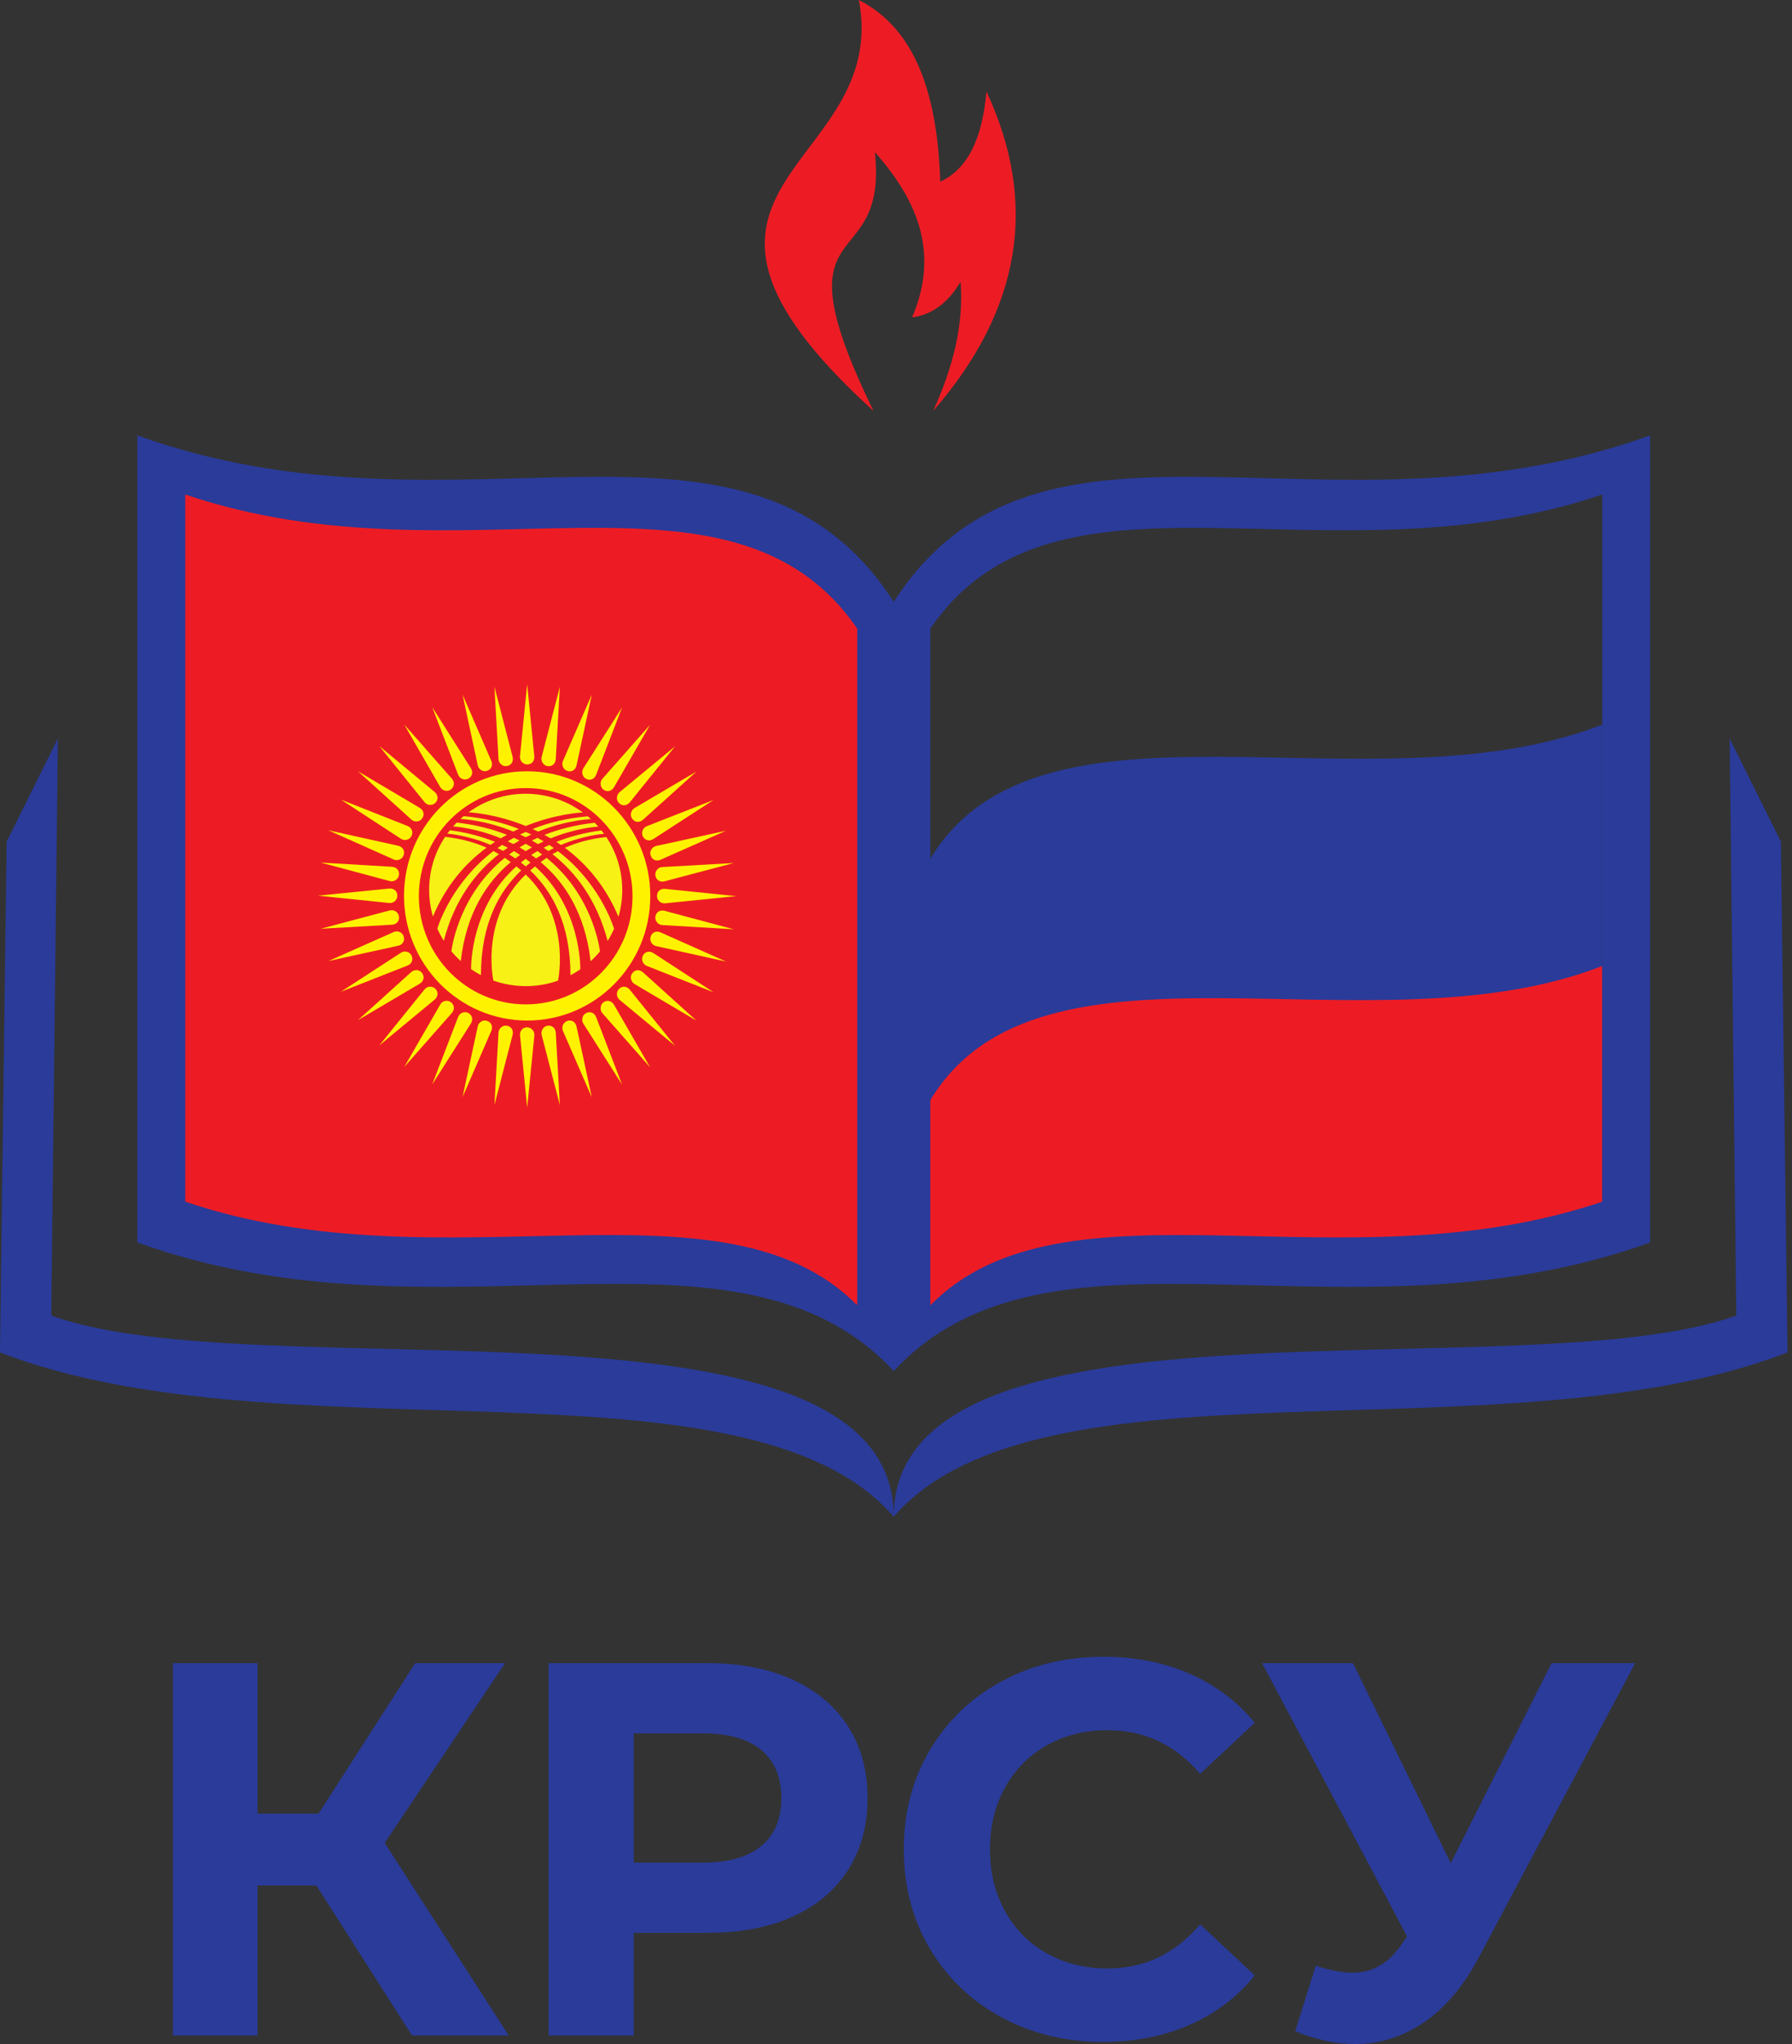
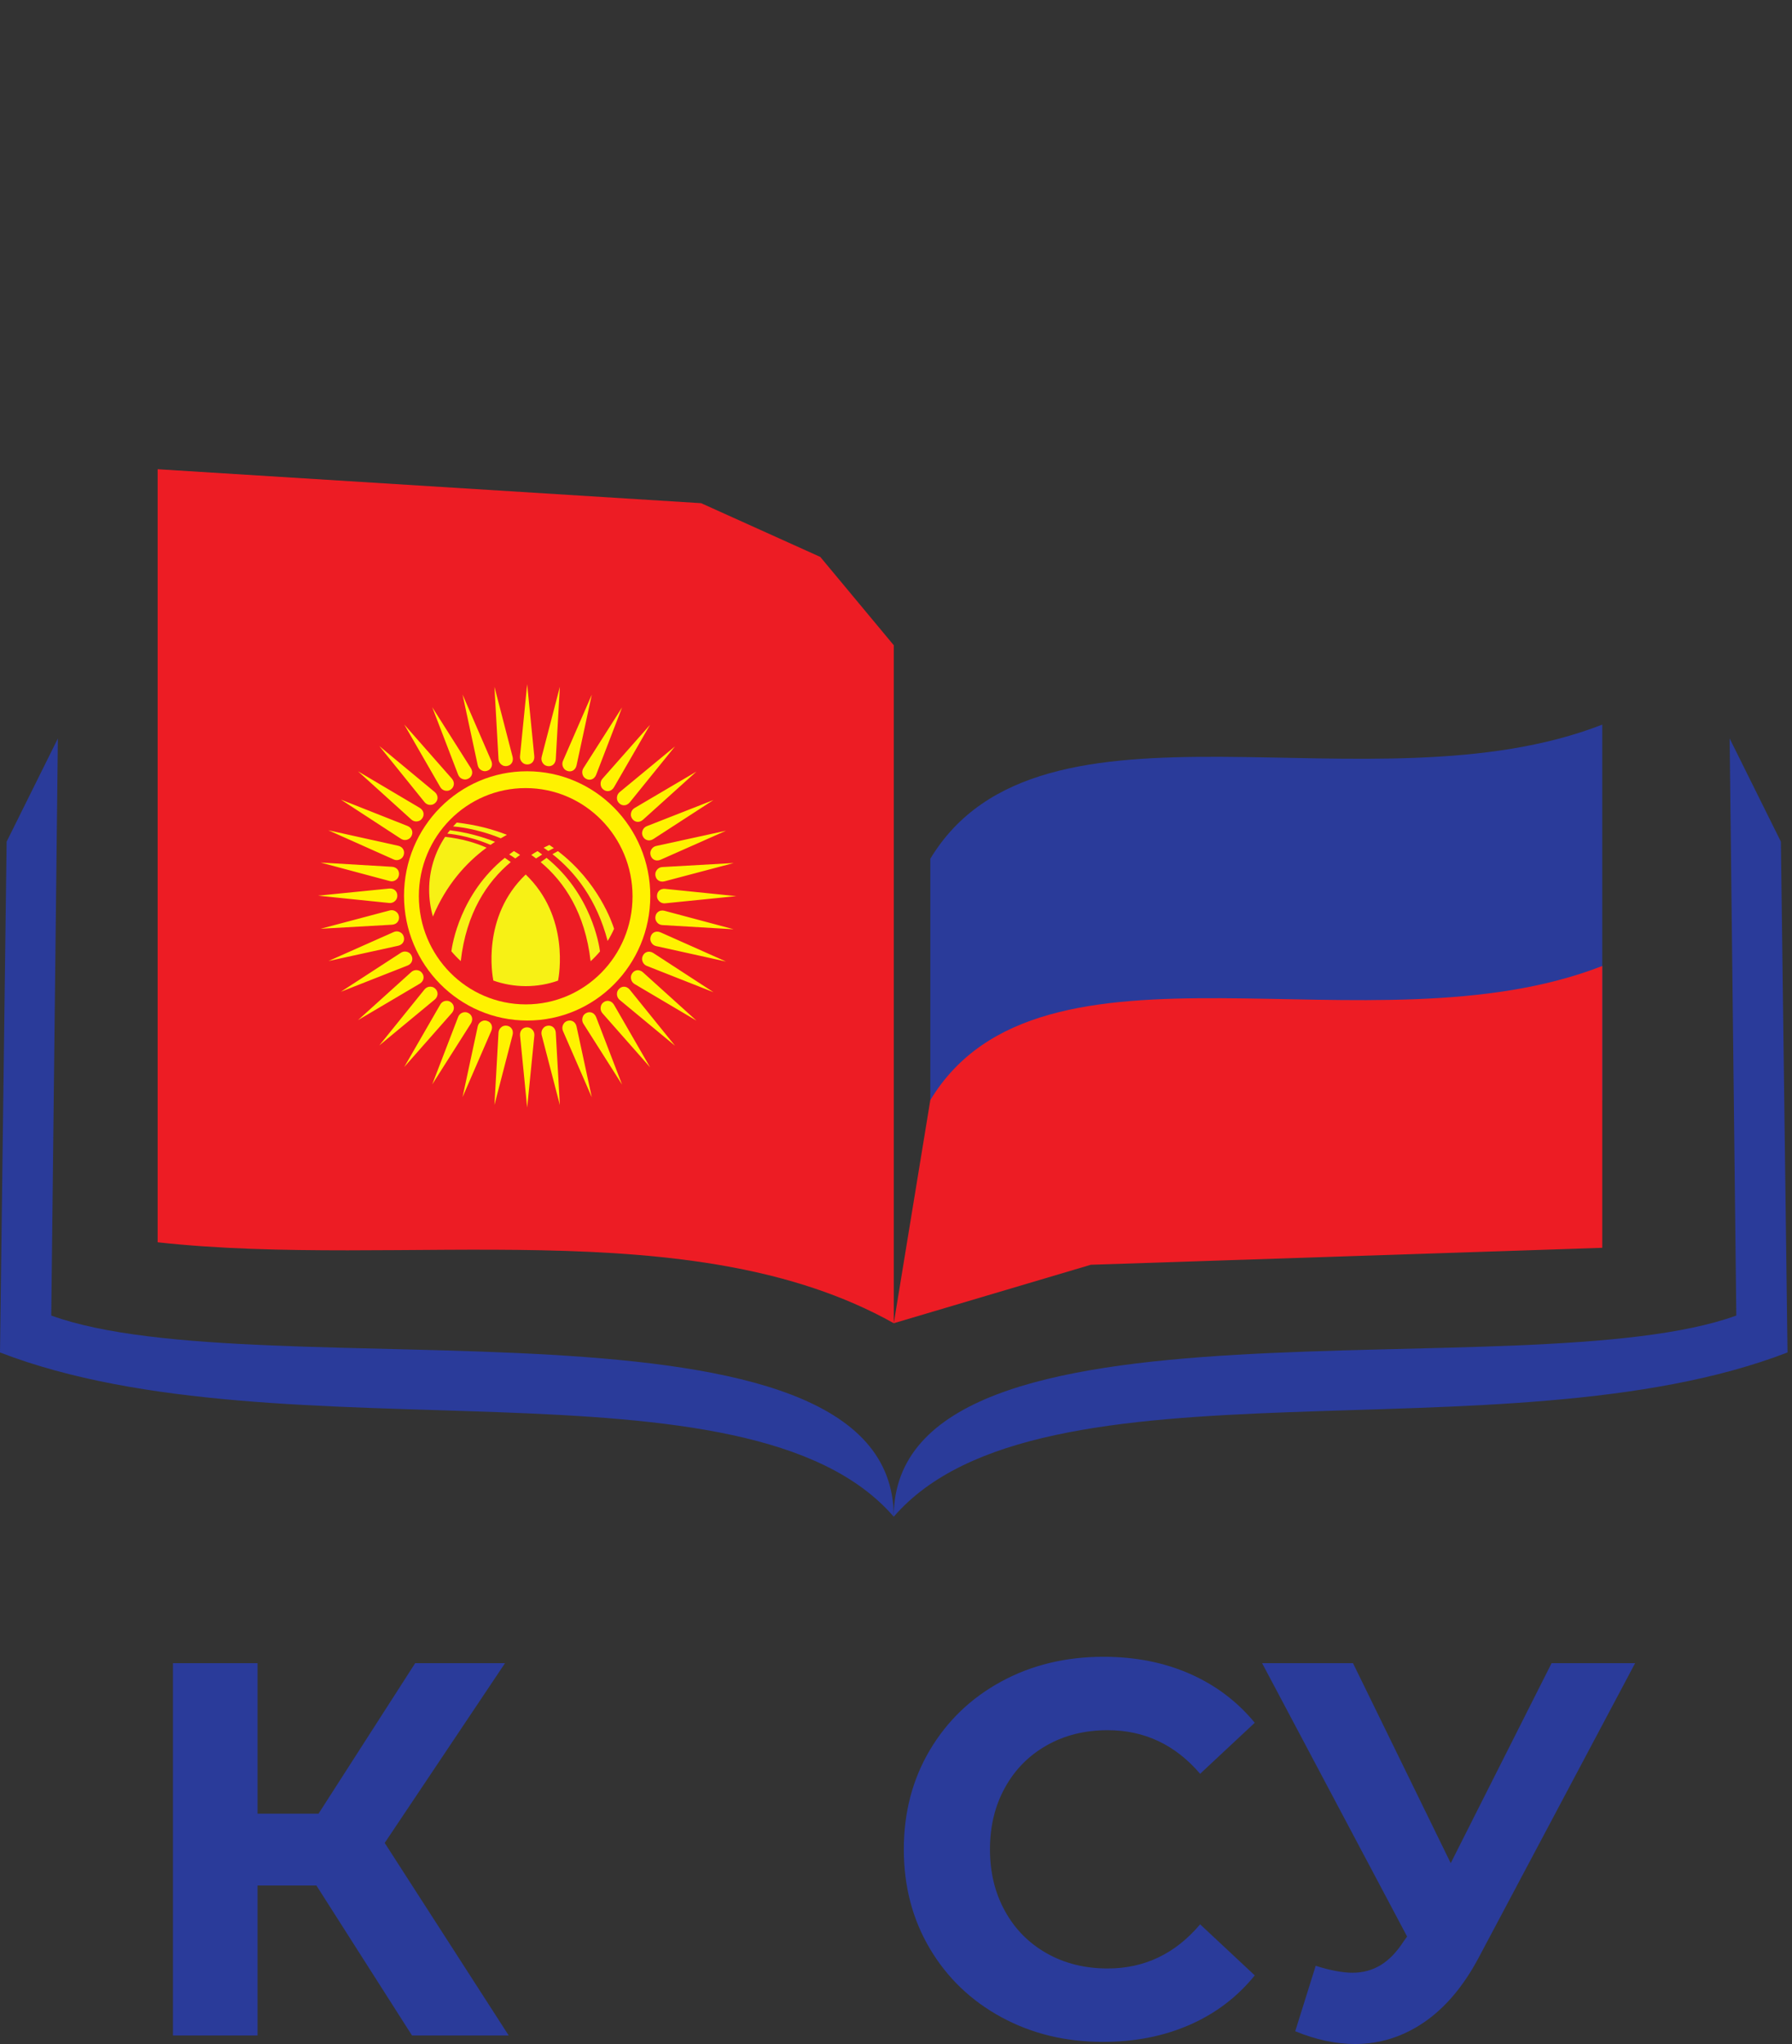
<svg xmlns="http://www.w3.org/2000/svg" width="50" height="57" viewBox="0 0 50 57" fill="none">
  <rect x="0" y="0" width="50" height="57" fill="#333333" stroke="none" />
  <path d="M8.828 52.58H7.186V56.763H4.826V46.38H7.186V50.578H8.887L11.584 46.38H14.091L10.734 51.393L14.194 56.763H11.496L8.828 52.58Z" fill="#2A3B9A" />
-   <path d="M21.245 51.475C21.616 51.163 21.802 50.721 21.802 50.147C21.802 49.564 21.616 49.116 21.245 48.805C20.873 48.494 20.331 48.338 19.618 48.338H17.683V51.942H19.618C20.331 51.942 20.873 51.786 21.245 51.475ZM22.117 46.84C22.787 47.146 23.302 47.581 23.664 48.145C24.025 48.709 24.206 49.376 24.206 50.147C24.206 50.909 24.025 51.574 23.664 52.142C23.302 52.711 22.787 53.146 22.117 53.448C21.448 53.749 20.659 53.9 19.75 53.9H17.683V56.763H15.308V46.38H19.75C20.659 46.38 21.448 46.533 22.117 46.84Z" fill="#2A3B9A" />
  <path d="M27.937 56.251C27.091 55.791 26.427 55.154 25.943 54.338C25.46 53.522 25.218 52.6 25.218 51.572C25.218 50.543 25.46 49.621 25.943 48.806C26.427 47.99 27.091 47.352 27.937 46.892C28.782 46.432 29.733 46.202 30.788 46.202C31.678 46.202 32.481 46.361 33.2 46.677C33.918 46.994 34.522 47.448 35.01 48.042L33.486 49.465C32.792 48.655 31.932 48.249 30.906 48.249C30.27 48.249 29.703 48.39 29.205 48.672C28.707 48.954 28.318 49.347 28.04 49.851C27.761 50.355 27.622 50.929 27.622 51.572C27.622 52.215 27.761 52.788 28.04 53.292C28.318 53.797 28.707 54.19 29.205 54.471C29.703 54.753 30.27 54.894 30.906 54.894C31.932 54.894 32.792 54.484 33.486 53.663L35.01 55.087C34.522 55.69 33.916 56.15 33.193 56.466C32.469 56.783 31.663 56.941 30.774 56.941C29.728 56.941 28.782 56.711 27.937 56.251Z" fill="#2A3B9A" />
  <path d="M45.623 46.38L41.255 54.597C40.834 55.388 40.328 55.987 39.737 56.392C39.146 56.797 38.504 57 37.81 57C37.272 57 36.715 56.881 36.139 56.644L36.71 54.82C37.121 54.948 37.463 55.013 37.736 55.013C38.03 55.013 38.293 54.941 38.528 54.797C38.763 54.654 38.977 54.429 39.173 54.123L39.261 54.004L35.215 46.38H37.751L40.478 51.957L43.292 46.38H45.623Z" fill="#2A3B9A" />
  <path fill-rule="evenodd" clip-rule="evenodd" d="M4.398 13.085L19.563 14.032L22.888 15.531L24.938 17.994V36.9C19.285 33.733 11.245 35.395 4.398 34.643V13.085Z" fill="#ED1C24" />
  <path fill-rule="evenodd" clip-rule="evenodd" d="M25.957 23.948C29.038 18.846 38.265 22.717 44.706 20.207V30.681H25.957V23.948Z" fill="#2A3B9A" />
  <path fill-rule="evenodd" clip-rule="evenodd" d="M25.957 30.679C29.038 25.577 38.265 29.448 44.706 26.938V34.797L30.436 35.27L24.938 36.9L25.957 30.679Z" fill="#ED1C24" />
-   <path fill-rule="evenodd" clip-rule="evenodd" d="M3.833 12.142C12.864 15.395 20.837 10.428 24.937 16.783C29.038 10.428 37.011 15.395 46.042 12.142V34.649C37.57 37.7 29.31 33.518 24.937 38.235C20.565 33.518 12.305 37.7 3.833 34.649L3.833 12.142ZM44.706 13.79C36.972 16.412 29.469 12.408 25.957 17.531V36.401C29.702 32.599 37.45 35.97 44.706 33.511V13.79ZM5.169 13.79C12.903 16.412 20.406 12.408 23.918 17.531V36.401C20.173 32.599 12.425 35.97 5.169 33.511V13.79Z" fill="#2A3B9A" />
  <path fill-rule="evenodd" clip-rule="evenodd" d="M24.937 42.296C20.858 37.579 7.904 40.766 0 37.715L0.185 23.471L1.615 20.593L1.43 36.686C7.291 38.816 24.937 35.605 24.937 42.296Z" fill="#2A3B9A" />
  <path fill-rule="evenodd" clip-rule="evenodd" d="M14.709 21.508C16.606 21.51 18.144 23.068 18.144 24.987C18.144 26.907 16.606 28.462 14.709 28.459C12.811 28.457 11.273 26.899 11.273 24.98C11.273 23.06 12.811 21.505 14.709 21.508Z" fill="#FFF200" />
  <path d="M14.709 30.886L14.51 28.874C14.503 28.807 14.526 28.738 14.578 28.694C14.608 28.668 14.651 28.648 14.709 28.649C14.794 28.651 14.846 28.697 14.876 28.743C14.903 28.783 14.913 28.832 14.909 28.881L14.709 30.886V30.886ZM20.543 24.99L18.554 24.787C18.488 24.78 18.419 24.803 18.376 24.855C18.351 24.886 18.331 24.929 18.331 24.988C18.333 25.074 18.379 25.126 18.424 25.157C18.464 25.184 18.512 25.195 18.56 25.19L20.542 24.99H20.543ZM20.471 25.914L18.538 25.398C18.473 25.381 18.402 25.393 18.352 25.438C18.321 25.464 18.296 25.503 18.287 25.561C18.275 25.647 18.313 25.705 18.352 25.743C18.387 25.776 18.434 25.794 18.482 25.797L20.471 25.914ZM20.257 26.814L18.427 25.999C18.366 25.972 18.294 25.973 18.237 26.008C18.203 26.03 18.171 26.064 18.155 26.12C18.129 26.203 18.157 26.267 18.191 26.31C18.22 26.348 18.263 26.374 18.31 26.384L20.257 26.814ZM19.907 27.669L18.226 26.575C18.169 26.538 18.098 26.528 18.036 26.554C17.999 26.57 17.962 26.599 17.937 26.652C17.899 26.729 17.917 26.797 17.943 26.844C17.966 26.887 18.005 26.919 18.05 26.937L19.907 27.669H19.907ZM19.429 28.459L17.937 27.112C17.887 27.067 17.818 27.045 17.753 27.061C17.714 27.071 17.673 27.094 17.64 27.142C17.591 27.213 17.597 27.282 17.616 27.334C17.633 27.379 17.666 27.417 17.707 27.442L19.428 28.459L19.429 28.459ZM18.834 29.162L17.569 27.596C17.526 27.543 17.462 27.511 17.394 27.517C17.355 27.52 17.311 27.537 17.271 27.579C17.211 27.641 17.207 27.71 17.218 27.764C17.227 27.812 17.254 27.854 17.291 27.885L18.834 29.162ZM18.138 29.763L17.13 28.016C17.096 27.958 17.037 27.916 16.97 27.911C16.93 27.908 16.884 27.917 16.838 27.952C16.77 28.004 16.756 28.072 16.758 28.127C16.759 28.175 16.779 28.221 16.811 28.258L18.138 29.763ZM17.357 30.246L16.632 28.361C16.607 28.298 16.556 28.247 16.49 28.232C16.451 28.223 16.405 28.225 16.354 28.252C16.278 28.292 16.253 28.357 16.247 28.412C16.241 28.46 16.253 28.508 16.279 28.549L17.357 30.246ZM16.512 30.599L16.086 28.623C16.072 28.557 16.029 28.499 15.966 28.473C15.929 28.458 15.883 28.453 15.828 28.471C15.748 28.499 15.713 28.559 15.698 28.612C15.685 28.659 15.69 28.709 15.709 28.753L16.512 30.599H16.512ZM15.621 30.815L15.507 28.796C15.503 28.728 15.469 28.664 15.412 28.629C15.377 28.608 15.332 28.595 15.275 28.605C15.191 28.62 15.148 28.674 15.125 28.723C15.105 28.767 15.102 28.818 15.114 28.865L15.621 30.815ZM8.875 24.977L10.863 24.778C10.93 24.771 10.998 24.795 11.041 24.847C11.067 24.878 11.087 24.921 11.086 24.979C11.084 25.066 11.039 25.118 10.994 25.148C10.954 25.175 10.905 25.186 10.857 25.181L8.875 24.977H8.875ZM8.947 24.054L10.941 24.172C11.008 24.176 11.072 24.21 11.107 24.268C11.127 24.303 11.14 24.348 11.13 24.406C11.115 24.491 11.062 24.535 11.013 24.558C10.97 24.578 10.92 24.582 10.873 24.569L8.947 24.054ZM9.16 23.153L11.113 23.586C11.178 23.6 11.236 23.644 11.261 23.707C11.276 23.745 11.281 23.792 11.263 23.847C11.235 23.928 11.176 23.964 11.124 23.978C11.077 23.992 11.028 23.987 10.984 23.967L9.16 23.153V23.153ZM9.511 22.298L11.372 23.034C11.435 23.059 11.485 23.111 11.5 23.177C11.509 23.216 11.507 23.264 11.48 23.316C11.44 23.392 11.376 23.417 11.323 23.424C11.275 23.43 11.227 23.417 11.186 23.39L9.511 22.298ZM9.989 21.509L11.714 22.53C11.772 22.565 11.813 22.625 11.818 22.692C11.821 22.732 11.812 22.779 11.777 22.825C11.726 22.895 11.659 22.909 11.605 22.907C11.557 22.905 11.511 22.885 11.475 22.852L9.989 21.509ZM10.584 20.805L12.13 22.087C12.182 22.13 12.213 22.195 12.208 22.263C12.204 22.304 12.188 22.348 12.147 22.388C12.085 22.448 12.017 22.452 11.963 22.442C11.916 22.432 11.875 22.405 11.844 22.367L10.584 20.805ZM11.279 20.204L12.609 21.715C12.653 21.766 12.675 21.835 12.658 21.901C12.649 21.941 12.626 21.982 12.579 22.016C12.509 22.065 12.44 22.058 12.389 22.039C12.344 22.022 12.307 21.989 12.283 21.947L11.279 20.204L11.279 20.204ZM12.06 19.721L13.14 21.424C13.176 21.481 13.186 21.553 13.16 21.616C13.144 21.653 13.116 21.69 13.064 21.715C12.987 21.753 12.92 21.736 12.873 21.709C12.831 21.685 12.8 21.646 12.782 21.601L12.06 19.721V19.721ZM12.906 19.368L13.709 21.22C13.736 21.282 13.735 21.355 13.7 21.412C13.679 21.447 13.645 21.479 13.589 21.496C13.507 21.521 13.444 21.493 13.402 21.459C13.364 21.429 13.339 21.386 13.329 21.338L12.906 19.368ZM13.796 19.152L14.303 21.108C14.32 21.174 14.308 21.246 14.264 21.297C14.238 21.328 14.199 21.354 14.142 21.362C14.057 21.374 13.999 21.336 13.963 21.297C13.93 21.261 13.911 21.214 13.909 21.165L13.796 19.152ZM14.709 19.081L14.908 21.093C14.914 21.16 14.891 21.229 14.84 21.273C14.809 21.299 14.767 21.319 14.709 21.318C14.623 21.316 14.572 21.27 14.542 21.224C14.515 21.184 14.504 21.135 14.509 21.087L14.709 19.081V19.081ZM13.796 30.813L14.303 28.858C14.32 28.792 14.308 28.72 14.264 28.669C14.238 28.638 14.199 28.612 14.142 28.604C14.057 28.591 13.999 28.629 13.963 28.669C13.93 28.704 13.911 28.752 13.909 28.8L13.796 30.813ZM12.906 30.595L13.709 28.745C13.736 28.683 13.735 28.61 13.7 28.552C13.679 28.518 13.645 28.486 13.589 28.469C13.507 28.443 13.444 28.471 13.402 28.505C13.364 28.535 13.339 28.578 13.329 28.626L12.906 30.595ZM12.06 30.24L13.14 28.54C13.176 28.483 13.186 28.411 13.16 28.348C13.144 28.311 13.116 28.273 13.064 28.248C12.987 28.21 12.92 28.227 12.873 28.254C12.831 28.278 12.8 28.316 12.782 28.362L12.06 30.24V30.24ZM11.279 29.755L12.609 28.247C12.653 28.197 12.675 28.127 12.658 28.061C12.649 28.022 12.626 27.98 12.579 27.947C12.509 27.897 12.44 27.904 12.389 27.922C12.344 27.939 12.307 27.973 12.283 28.015L11.279 29.755L11.279 29.755ZM10.584 29.153L12.13 27.874C12.182 27.831 12.213 27.766 12.208 27.698C12.204 27.658 12.188 27.613 12.147 27.573C12.085 27.513 12.017 27.509 11.963 27.519C11.916 27.529 11.875 27.556 11.844 27.593L10.584 29.153ZM9.989 28.448L11.714 27.43C11.772 27.396 11.813 27.336 11.818 27.268C11.821 27.228 11.812 27.182 11.777 27.135C11.726 27.066 11.659 27.051 11.605 27.053C11.557 27.055 11.511 27.075 11.475 27.107L9.989 28.448ZM9.511 27.657L11.372 26.925C11.435 26.901 11.485 26.849 11.5 26.783C11.509 26.743 11.507 26.696 11.48 26.644C11.44 26.568 11.376 26.542 11.323 26.536C11.275 26.53 11.227 26.543 11.186 26.569L9.511 27.657ZM9.16 26.801L11.113 26.373C11.178 26.359 11.236 26.315 11.261 26.252C11.276 26.215 11.281 26.168 11.263 26.113C11.235 26.031 11.176 25.995 11.124 25.98C11.077 25.967 11.028 25.972 10.984 25.992L9.16 26.802V26.801ZM8.947 25.9L10.941 25.787C11.008 25.783 11.072 25.749 11.107 25.691C11.127 25.656 11.14 25.61 11.13 25.553C11.115 25.468 11.062 25.424 11.013 25.4C10.97 25.38 10.92 25.377 10.873 25.389L8.947 25.9ZM15.621 19.154L15.507 21.173C15.503 21.241 15.469 21.305 15.412 21.34C15.377 21.361 15.332 21.374 15.275 21.363C15.191 21.348 15.148 21.294 15.125 21.245C15.105 21.201 15.102 21.15 15.114 21.104L15.621 19.154ZM16.512 19.372L16.086 21.347C16.072 21.413 16.029 21.471 15.966 21.497C15.929 21.512 15.883 21.517 15.828 21.498C15.748 21.47 15.713 21.41 15.698 21.357C15.685 21.31 15.69 21.26 15.709 21.216L16.512 19.372H16.512ZM17.357 19.727L16.632 21.61C16.607 21.673 16.556 21.724 16.49 21.739C16.451 21.748 16.405 21.746 16.354 21.719C16.278 21.678 16.253 21.613 16.247 21.559C16.241 21.511 16.253 21.462 16.279 21.421L17.357 19.727ZM18.138 20.212L17.13 21.956C17.096 22.015 17.037 22.057 16.97 22.061C16.93 22.064 16.884 22.055 16.838 22.02C16.77 21.968 16.756 21.9 16.758 21.845C16.759 21.797 16.779 21.75 16.811 21.714L18.138 20.212ZM18.834 20.814L17.569 22.378C17.526 22.43 17.462 22.462 17.394 22.456C17.355 22.453 17.311 22.436 17.271 22.394C17.211 22.332 17.207 22.262 17.218 22.209C17.227 22.161 17.254 22.119 17.291 22.088L18.834 20.814ZM19.429 21.519L17.937 22.863C17.887 22.908 17.818 22.929 17.753 22.913C17.714 22.903 17.673 22.88 17.64 22.832C17.591 22.761 17.597 22.691 17.616 22.64C17.633 22.594 17.666 22.557 17.707 22.532L19.428 21.519L19.429 21.519ZM19.907 22.31L18.226 23.4C18.169 23.437 18.098 23.447 18.036 23.42C17.999 23.404 17.962 23.375 17.937 23.323C17.899 23.245 17.917 23.178 17.943 23.13C17.966 23.088 18.005 23.056 18.05 23.038L19.907 22.31H19.907ZM20.257 23.166L18.427 23.977C18.366 24.004 18.294 24.003 18.237 23.967C18.203 23.945 18.171 23.911 18.155 23.855C18.129 23.772 18.157 23.708 18.191 23.665C18.22 23.627 18.263 23.602 18.31 23.591L20.257 23.166ZM20.471 24.067L18.538 24.578C18.473 24.595 18.402 24.582 18.352 24.538C18.321 24.511 18.296 24.472 18.287 24.414C18.275 24.328 18.313 24.27 18.352 24.233C18.387 24.2 18.434 24.181 18.482 24.179L20.471 24.067Z" fill="#FFF200" />
  <path d="M14.259 24.03C14.205 23.99 14.149 23.95 14.091 23.911C12.834 24.927 12.609 26.353 12.584 26.546C12.665 26.644 12.754 26.736 12.849 26.822C13.004 25.464 13.588 24.59 14.259 24.03V24.03ZM13.576 23.625C13.26 23.483 12.881 23.373 12.407 23.318C12.122 23.747 11.956 24.26 11.956 24.813C11.956 25.075 11.993 25.328 12.063 25.567C12.436 24.678 12.99 24.057 13.576 23.625ZM14.681 24.381C13.436 25.568 13.74 27.235 13.767 27.372C14.053 27.473 14.36 27.528 14.681 27.529C15.001 27.529 15.308 27.474 15.594 27.374C15.622 27.237 15.925 25.571 14.681 24.381ZM13.977 23.36C14.035 23.326 14.092 23.293 14.149 23.262C13.743 23.1 13.274 22.979 12.734 22.917C12.699 22.952 12.665 22.988 12.633 23.025C12.715 23.031 13.291 23.078 13.977 23.36V23.36ZM15.27 23.913C15.212 23.951 15.156 23.991 15.102 24.031C15.773 24.593 16.357 25.467 16.513 26.826C16.607 26.741 16.696 26.648 16.777 26.55C16.752 26.357 16.528 24.931 15.27 23.912V23.913ZM14.522 23.828C14.466 23.791 14.408 23.755 14.348 23.72C14.302 23.751 14.258 23.783 14.215 23.815C14.272 23.851 14.33 23.888 14.387 23.928C14.432 23.893 14.477 23.86 14.522 23.829L14.522 23.828Z" fill="#FCFCFC" />
  <path d="M14.192 23.466C14.244 23.489 14.295 23.515 14.348 23.542C14.404 23.507 14.461 23.474 14.517 23.443C14.466 23.417 14.414 23.392 14.361 23.368C14.303 23.4 14.247 23.432 14.192 23.466ZM16.852 23.258C16.829 23.226 16.805 23.195 16.781 23.164C16.305 23.227 15.893 23.337 15.535 23.481C15.576 23.509 15.618 23.537 15.66 23.566C16.297 23.297 16.828 23.26 16.852 23.258ZM14.859 23.634C14.803 23.599 14.746 23.565 14.688 23.533C14.63 23.564 14.573 23.599 14.517 23.633C14.574 23.666 14.631 23.7 14.688 23.737C14.745 23.7 14.802 23.666 14.859 23.634ZM14.688 23.352C14.74 23.326 14.791 23.302 14.842 23.278C14.792 23.253 14.74 23.229 14.688 23.206C14.635 23.229 14.584 23.253 14.533 23.278C14.584 23.302 14.636 23.326 14.688 23.352ZM15.015 23.369C14.961 23.393 14.909 23.418 14.858 23.443C14.915 23.474 14.971 23.508 15.028 23.542C15.08 23.516 15.132 23.491 15.184 23.467C15.129 23.433 15.072 23.401 15.015 23.369ZM15.208 23.287C15.264 23.318 15.32 23.349 15.376 23.383C16.048 23.109 16.612 23.064 16.693 23.058C16.661 23.022 16.627 22.986 16.593 22.952C16.064 23.011 15.606 23.129 15.208 23.287V23.287ZM14.555 24.05C14.6 24.084 14.644 24.12 14.688 24.157C14.732 24.12 14.776 24.085 14.82 24.05C14.777 24.016 14.733 23.982 14.688 23.948C14.643 23.981 14.598 24.016 14.555 24.05M14.563 24.269C14.557 24.264 14.552 24.259 14.546 24.254C14.508 24.222 14.469 24.189 14.429 24.157C13.178 25.271 13.178 26.884 13.179 26.996C13.266 27.055 13.357 27.11 13.451 27.159C13.454 25.747 13.95 24.846 14.563 24.269V24.269ZM14.946 24.158C14.907 24.19 14.867 24.222 14.829 24.254C14.824 24.259 14.818 24.264 14.812 24.269C15.425 24.847 15.921 25.75 15.924 27.162C16.018 27.113 16.109 27.058 16.196 26.999C16.198 26.887 16.198 25.274 14.946 24.158V24.158ZM12.886 22.848C12.945 22.85 13.58 22.884 14.344 23.195C14.395 23.17 14.446 23.146 14.496 23.123C14.06 22.949 13.556 22.822 12.975 22.77C12.945 22.795 12.915 22.821 12.886 22.848H12.886ZM12.247 25.875C12.299 25.991 12.358 26.103 12.425 26.21C12.725 25.07 13.312 24.316 13.949 23.819C13.9 23.79 13.849 23.761 13.797 23.734C12.676 24.588 12.296 25.713 12.247 25.875ZM14.036 23.564C13.993 23.592 13.951 23.622 13.909 23.651C13.961 23.676 14.013 23.703 14.065 23.731C14.107 23.7 14.15 23.67 14.193 23.641C14.142 23.615 14.09 23.589 14.036 23.564V23.564ZM14.88 23.124C14.93 23.147 14.981 23.171 15.032 23.196C15.796 22.886 16.431 22.854 16.49 22.852C16.461 22.825 16.431 22.799 16.401 22.774C15.82 22.825 15.316 22.951 14.88 23.124H14.88ZM16.913 23.346C16.449 23.398 16.078 23.506 15.768 23.644C16.342 24.068 16.885 24.677 17.25 25.548C17.318 25.314 17.355 25.067 17.355 24.81C17.355 24.269 17.192 23.766 16.913 23.346ZM14.688 23.041C15.496 22.715 16.174 22.673 16.266 22.669C15.824 22.344 15.278 22.152 14.688 22.152C14.097 22.151 13.551 22.342 13.11 22.665C13.202 22.669 13.88 22.714 14.688 23.041Z" fill="white" />
  <path d="M17.649 24.996C17.649 23.33 16.314 21.978 14.668 21.977C13.021 21.975 11.687 23.324 11.687 24.989C11.687 26.655 13.021 28.007 14.668 28.009C16.314 28.011 17.649 26.662 17.649 24.996Z" fill="#ED1C24" />
-   <path d="M14.167 23.462C14.219 23.486 14.271 23.512 14.324 23.539C14.381 23.504 14.438 23.471 14.495 23.439C14.444 23.413 14.392 23.388 14.338 23.363C14.279 23.396 14.223 23.428 14.167 23.462ZM16.854 23.253C16.831 23.22 16.807 23.189 16.782 23.157C16.302 23.221 15.885 23.332 15.523 23.478C15.566 23.505 15.608 23.534 15.65 23.563C16.293 23.292 16.83 23.254 16.854 23.253ZM14.841 23.632C14.785 23.597 14.727 23.563 14.668 23.53C14.61 23.562 14.552 23.596 14.495 23.631C14.553 23.665 14.611 23.699 14.668 23.736C14.725 23.699 14.783 23.665 14.841 23.632ZM14.668 23.347C14.72 23.321 14.772 23.297 14.824 23.273C14.773 23.248 14.721 23.223 14.668 23.199C14.615 23.223 14.563 23.248 14.512 23.273C14.563 23.296 14.615 23.321 14.668 23.347ZM14.998 23.364C14.944 23.388 14.892 23.413 14.84 23.439C14.897 23.471 14.954 23.504 15.012 23.54C15.064 23.513 15.117 23.487 15.169 23.463C15.113 23.429 15.056 23.396 14.998 23.364ZM15.193 23.282C15.25 23.313 15.306 23.345 15.363 23.379C16.042 23.102 16.612 23.056 16.693 23.051C16.661 23.014 16.627 22.978 16.593 22.943C16.059 23.003 15.595 23.122 15.193 23.281L15.193 23.282ZM14.534 24.052C14.579 24.087 14.623 24.123 14.668 24.161C14.712 24.123 14.757 24.088 14.802 24.053C14.759 24.018 14.714 23.984 14.668 23.95C14.623 23.982 14.578 24.018 14.534 24.053M14.542 24.273C14.536 24.269 14.531 24.264 14.525 24.259C14.486 24.226 14.447 24.194 14.407 24.161C13.143 25.286 13.143 26.915 13.144 27.028C13.232 27.088 13.324 27.143 13.419 27.193C13.421 25.767 13.923 24.856 14.542 24.274V24.273ZM14.929 24.162C14.889 24.194 14.85 24.227 14.811 24.259C14.805 24.264 14.8 24.269 14.794 24.274C15.413 24.857 15.914 25.77 15.917 27.196C16.012 27.146 16.104 27.091 16.192 27.031C16.193 26.918 16.193 25.289 14.929 24.161V24.162ZM12.848 22.838C12.908 22.84 13.549 22.874 14.32 23.189C14.372 23.164 14.423 23.14 14.474 23.116C14.034 22.94 13.524 22.812 12.938 22.76C12.907 22.785 12.878 22.811 12.848 22.838H12.848ZM12.202 25.895C12.254 26.013 12.315 26.126 12.382 26.235C12.685 25.082 13.278 24.321 13.921 23.819C13.872 23.789 13.821 23.761 13.769 23.733C12.636 24.596 12.252 25.733 12.202 25.895ZM14.01 23.561C13.966 23.59 13.924 23.62 13.882 23.65C13.934 23.675 13.986 23.702 14.039 23.73C14.082 23.699 14.125 23.669 14.168 23.64C14.117 23.613 14.064 23.587 14.01 23.562V23.561ZM14.862 23.117C14.913 23.14 14.964 23.164 15.016 23.19C15.787 22.877 16.428 22.844 16.488 22.842C16.459 22.815 16.429 22.789 16.399 22.764C15.812 22.815 15.303 22.942 14.862 23.117H14.862ZM16.916 23.341C16.447 23.394 16.073 23.503 15.76 23.642C16.339 24.071 16.888 24.686 17.256 25.566C17.325 25.329 17.362 25.079 17.362 24.82C17.362 24.274 17.198 23.765 16.916 23.341ZM14.668 23.034C15.484 22.704 16.169 22.661 16.262 22.657C15.816 22.329 15.264 22.136 14.668 22.135C14.071 22.134 13.52 22.327 13.074 22.653C13.167 22.658 13.851 22.702 14.668 23.034Z" fill="#F7F115" />
  <path d="M14.251 24.04C14.198 24 14.143 23.961 14.085 23.922C12.841 24.927 12.619 26.337 12.594 26.528C12.675 26.625 12.763 26.716 12.856 26.801C13.01 25.457 13.588 24.594 14.251 24.04V24.04ZM13.576 23.639C13.263 23.5 12.889 23.39 12.42 23.336C12.138 23.759 11.974 24.268 11.974 24.814C11.974 25.073 12.011 25.323 12.079 25.56C12.448 24.68 12.996 24.067 13.576 23.639ZM14.668 24.387C13.437 25.561 13.738 27.209 13.765 27.344C14.047 27.444 14.351 27.499 14.668 27.5C14.985 27.5 15.289 27.446 15.571 27.346C15.598 27.211 15.899 25.564 14.668 24.387ZM13.973 23.377C14.029 23.343 14.086 23.311 14.143 23.28C13.74 23.121 13.277 23 12.743 22.939C12.709 22.974 12.675 23.01 12.643 23.046C12.724 23.052 13.294 23.099 13.973 23.377V23.377ZM15.25 23.924C15.193 23.962 15.138 24.001 15.085 24.041C15.748 24.596 16.326 25.461 16.479 26.805C16.573 26.72 16.66 26.629 16.741 26.532C16.716 26.341 16.494 24.931 15.25 23.923V23.924ZM14.511 23.84C14.456 23.804 14.398 23.768 14.339 23.733C14.294 23.764 14.25 23.796 14.207 23.828C14.264 23.863 14.321 23.899 14.378 23.939C14.422 23.905 14.467 23.872 14.511 23.841L14.511 23.84Z" fill="#F7F115" />
  <path d="M16.954 26.24C17.021 26.132 17.082 26.018 17.134 25.901C17.083 25.738 16.7 24.601 15.567 23.735C15.514 23.763 15.463 23.791 15.414 23.82C16.057 24.325 16.651 25.087 16.954 26.24ZM13.686 23.561C13.728 23.532 13.77 23.503 13.812 23.476C13.45 23.329 13.034 23.217 12.554 23.152C12.529 23.183 12.505 23.215 12.481 23.247C12.505 23.249 13.043 23.288 13.686 23.561ZM15.326 23.563C15.272 23.588 15.219 23.613 15.168 23.64C15.211 23.669 15.254 23.7 15.297 23.731C15.35 23.703 15.402 23.676 15.454 23.651C15.412 23.621 15.37 23.592 15.326 23.562V23.563ZM14.997 23.734C14.938 23.769 14.88 23.804 14.824 23.841C14.869 23.872 14.914 23.905 14.957 23.939C15.014 23.9 15.072 23.863 15.128 23.829C15.085 23.797 15.042 23.765 14.997 23.734H14.997Z" fill="#F7F115" />
-   <path fill-rule="evenodd" clip-rule="evenodd" d="M23.965 0C25.474 0.776 26.151 2.477 26.235 5.066C26.95 4.738 27.406 3.948 27.523 2.55C28.976 5.661 28.499 8.632 26.037 11.46C26.575 10.276 26.896 9.08 26.802 7.86C26.434 8.475 25.977 8.784 25.449 8.85C26.215 7.069 25.611 5.591 24.411 4.245C24.791 7.817 21.566 5.711 24.372 11.46C17.341 5.067 24.861 4.775 23.965 0Z" fill="#ED1C24" />
  <path fill-rule="evenodd" clip-rule="evenodd" d="M24.937 42.296C29.016 37.579 41.971 40.766 49.875 37.715L49.69 23.471L48.26 20.593L48.446 36.686C42.583 38.816 24.938 35.605 24.937 42.296Z" fill="#2A3B9A" />
</svg>